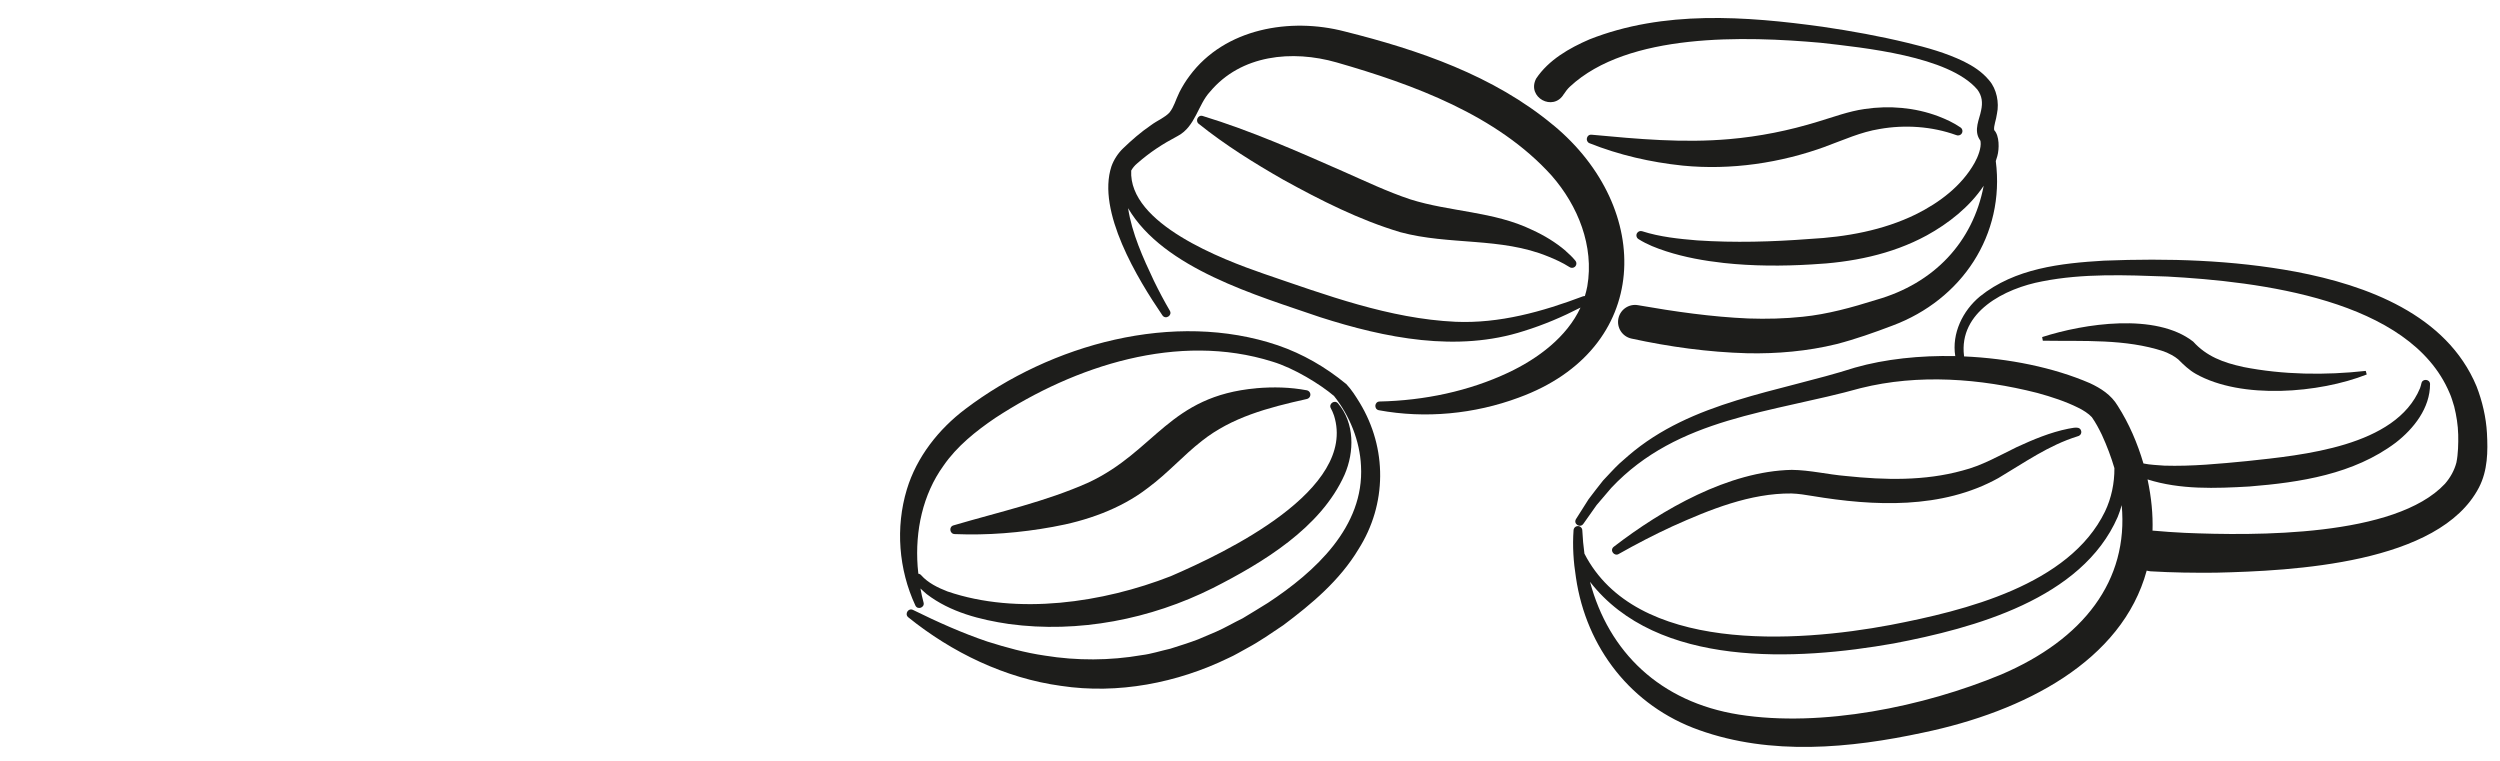
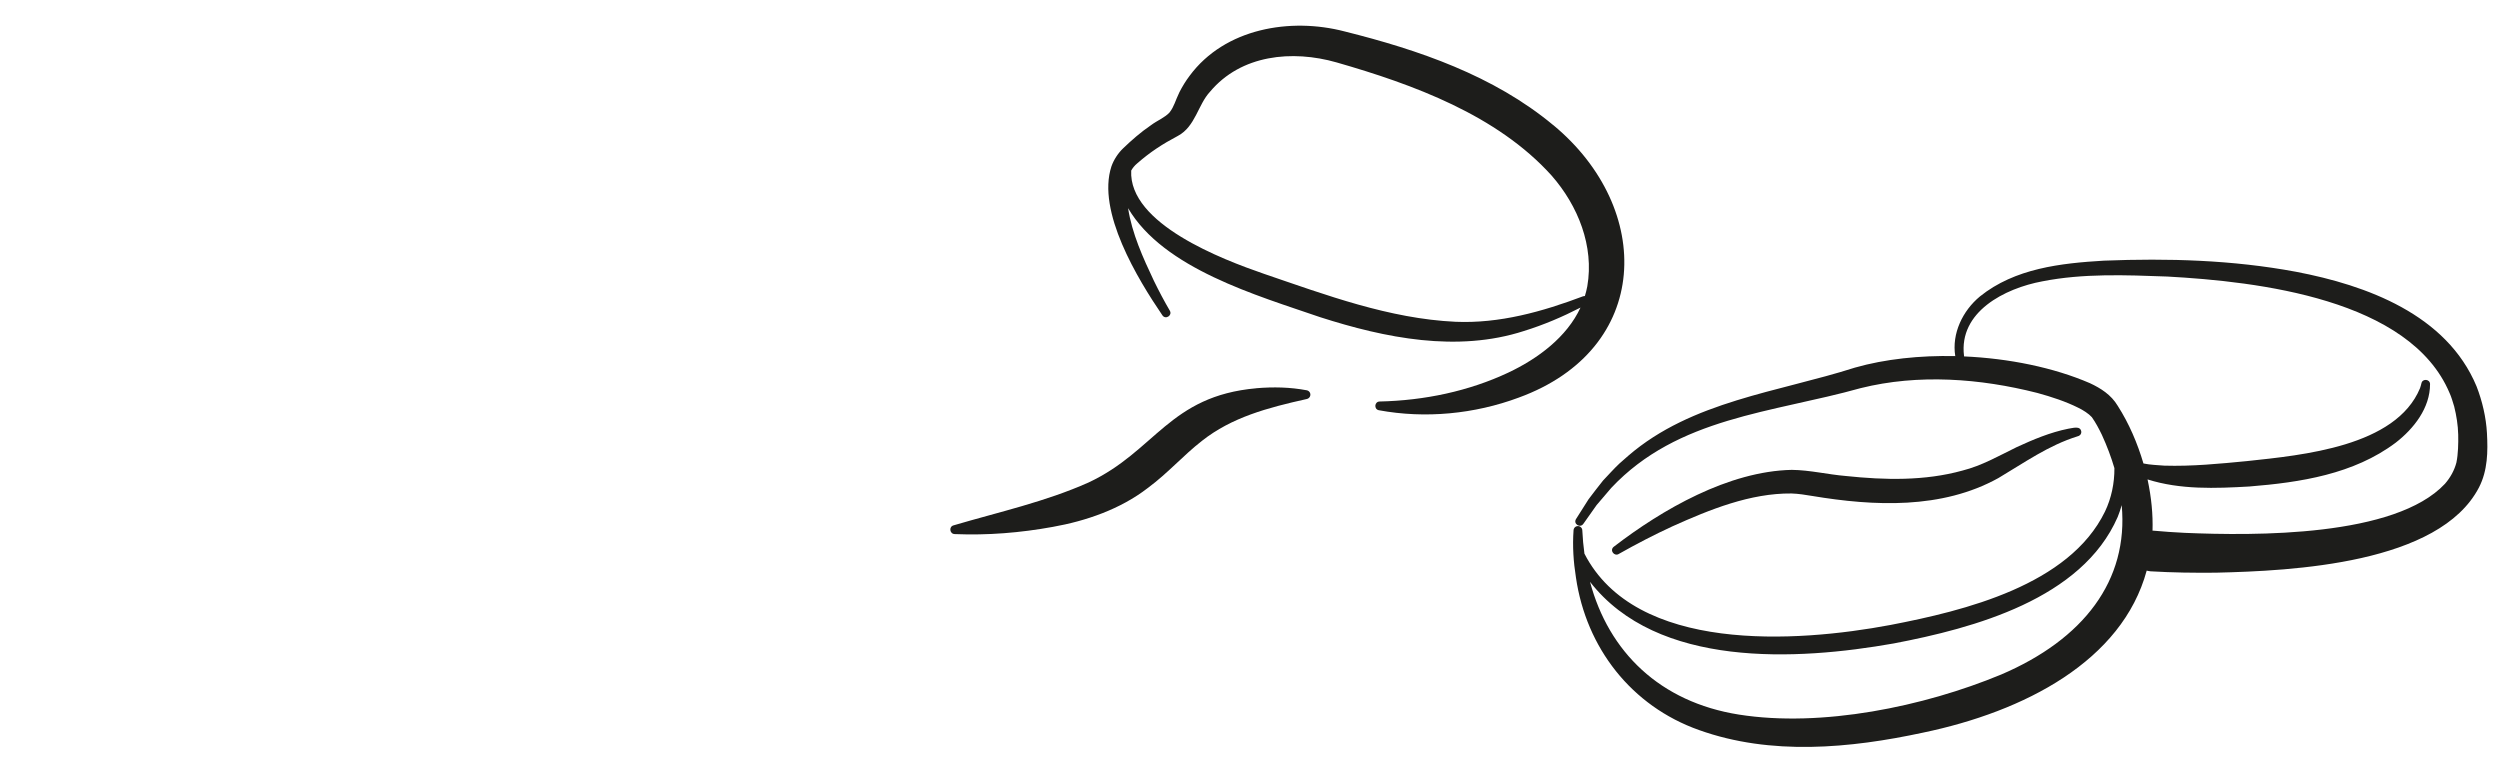
<svg xmlns="http://www.w3.org/2000/svg" viewBox="0 0 713 217" id="Ebene_2">
  <defs>
    <style>
      .cls-1 {
        fill: none;
        opacity: 0;
        stroke: #1d1d1b;
        stroke-miterlimit: 10;
      }

      .cls-2 {
        fill: #1d1d1b;
        stroke-width: 0px;
      }
    </style>
  </defs>
  <g id="Ebene_3">
    <g>
      <g>
-         <path d="m383.87,109.47c-5.77-4.75-12.33-8.55-19.41-10.98-29.63-10.04-64.74-.32-89.11,18.14-7.64,5.75-13.91,13.7-16.71,22.93-3.29,10.9-2.35,22.86,2.43,33.14.64,1.35,2.74.57,2.33-.87-.36-1.3-.64-2.63-.88-3.99.69.67,1.38,1.26,1.76,1.59,6.75,5.18,15.25,7.32,23.5,8.54,19.82,2.68,40.35-1.36,58.16-10.27,14.18-7.21,30.79-17.16,37.54-32.33,2.82-6.49,2.89-14.76-1.9-20.35-.95-1.09-2.73.15-2.03,1.41.33.6.66,1.34.91,2.08,6.67,21.18-30.89,39.05-46.56,45.82-19.32,7.56-43.71,11.18-63.68,4.35-2.7-1.05-5.56-2.44-7.48-4.61-.21-.26-.51-.41-.83-.45-.08-.71-.15-1.41-.2-2.11-.73-10.07,1.43-20.47,7.38-28.7,3.81-5.53,9.24-9.87,14.77-13.62,22.78-14.91,52.2-24.5,79.01-16.06,6.17,1.84,13.73,6.51,17.6,9.81,4.46,5.61,7.37,12.8,7.69,19.97.96,17.33-13.1,30.18-26.55,39.03-1.73,1.04-5.52,3.44-7.23,4.42-2.36,1.13-5.14,2.77-7.53,3.8,0,0-5.15,2.19-5.15,2.19-2.49.96-5.38,1.84-7.92,2.66-2.62.58-5.47,1.51-8.12,1.83-9.1,1.58-18.54,1.62-27.66.14-5.59-.81-11.03-2.31-16.41-4.01-7.19-2.43-14.19-5.57-21.18-9.01-1.33-.69-2.51,1.15-1.37,2.09,12.42,10.03,27.6,17.38,43.56,19.56,16.21,2.45,33.15-.83,47.8-7.96,1.65-.71,3.77-2,5.38-2.86,3.52-1.88,6.93-4.29,10.24-6.5,8.09-6.07,16.04-12.7,21.42-21.65,8.15-12.84,8.22-28.78.36-41.76-1.19-1.93-2.3-3.72-3.9-5.42Z" class="cls-2" />
        <path d="m358.33,110.73c-24.92,2.21-28.76,17.93-47.88,26.88-12.34,5.5-25.39,8.36-38.49,12.22-1.4.37-1.13,2.41.27,2.49,9.42.39,18.72-.36,28.01-2.05,9.46-1.67,19.3-5.06,27.08-11.07,5.91-4.38,10.05-9.24,15.48-13.47,8.5-6.71,18.7-9.44,29.85-11.92.51-.09.95-.48,1.05-1.02.13-.69-.32-1.35-1.01-1.48-4.76-.9-9.52-.99-14.35-.59Z" class="cls-2" />
        <path d="m461.65,158c4.99-2.82,10.12-5.49,15.31-7.88,10.69-4.81,22.24-9.49,33.96-9.38,1.92.05,4.11.4,6,.72,17.57,2.92,36.88,3.83,53.01-5.11,7.46-4.43,14.3-9.32,22.56-11.9.64-.1,1.13-.64,1.1-1.31-.23-1.86-2.53-1-3.7-.87-5.14,1.03-10.01,3.08-14.74,5.26-5.24,2.56-9.9,5.27-15.46,6.68-10.74,2.98-22.13,2.72-33.22,1.55-5.14-.42-10.28-1.7-15.45-1.75-17.99.37-36.91,11.26-50.79,21.94-1.26,1.04.2,2.81,1.43,2.05Z" class="cls-2" />
        <path d="m442.99,35.69c-16.98-14.14-38.4-21.45-59.52-26.73-15.46-4.03-34.14-.9-44.17,12.63-1.12,1.48-2.1,3.07-2.94,4.73-1.21,2.49-1.46,4.03-2.81,5.76-1.37,1.48-3.43,2.24-5.31,3.64-2.91,1.98-5.48,4.24-7.9,6.56-1.47,1.4-2.69,3.27-3.36,5.17-4.23,12.84,7.46,32.1,14.55,42.5.91,1.29,2.9,0,2.1-1.35-1.62-2.76-3.14-5.65-4.55-8.54-3.06-6.47-6.26-13.51-7.35-20.69,10.12,17.27,36.79,24.89,54.78,31.09,18.54,5.94,39.05,10.11,58.12,3.94,5.62-1.74,10.99-4.03,16.13-6.68-3.89,8.4-12.13,14.57-20.64,18.57-11.17,5.25-23.85,7.94-36.66,8.22-1.46.03-1.69,2.19-.21,2.49,13.22,2.44,27.24,1.1,39.88-3.6,37.95-13.82,38.68-53.86,9.87-77.72Zm8.56,48.79c-11.73,4.43-23.91,7.83-36.46,7.29-18.9-.89-36.88-7.63-54.67-13.7-11.7-4.04-38.58-14.21-37.8-29.43.42-.74.96-1.41,1.66-2,3.79-3.32,7.22-5.53,11.68-7.9,4.96-2.66,5.71-8.9,9.13-12.57,8.84-10.57,23.42-12,36.11-8.37,21.85,6.27,45.78,15.03,61.31,32.26,7.57,8.63,12.16,20.16,10.19,31.57-.17.96-.42,1.88-.69,2.79-.15,0-.3.02-.45.07Z" class="cls-2" />
-         <path d="m446.57,71.58c-2.89-2.47-6.17-4.45-9.62-6.02-10.87-5.28-23.52-5.14-34.72-8.7-6.53-2.17-12.8-5.17-19.2-7.99-13.12-5.77-26.24-11.58-40.01-15.79-1.33-.43-2.21,1.38-1.17,2.21,7.58,6.08,15.75,11.17,24.15,15.97,10.58,5.83,21.6,11.44,33.41,14.97,13.96,3.75,28.62,1.38,42.07,6.9,2.05.81,4.24,1.83,6.06,2.99.46.35,1.11.38,1.58,0,.54-.44.62-1.22.18-1.76-.89-1.09-1.77-1.91-2.74-2.76Z" class="cls-2" />
        <path d="m709.28,123.54c-.25-4.52-1.33-9.14-2.97-13.36-8.53-20.49-31.36-28.83-51.49-32.67-18.16-3.38-36.46-3.89-54.8-3.17-12.25.73-25.36,2.17-35.35,10.21-4.9,4.06-8.07,10.54-7.03,17.01-10.07-.22-20,.83-28.6,3.28-21.86,7-46.54,9.53-64.63,25.12,0,0-2.54,2.23-2.54,2.23-1.44,1.33-3.3,3.42-4.68,4.86-1.4,1.76-2.77,3.53-4.12,5.32,0,0-3.59,5.66-3.59,5.66-.86,1.39,1.18,2.67,2.07,1.39l.07-.09,3.73-5.28s4.18-4.9,4.18-4.9c19-20.2,45.94-21.39,71.15-28.46,16.44-4.1,34.05-2.78,50.38,1.38,4.05,1.11,8.1,2.44,11.62,4.2,1.38.65,3.05,1.73,3.91,2.7,1.11,1.57,2.01,3.28,2.86,5.03,1.49,3.25,2.67,6.42,3.58,9.51.03,4.28-.86,8.58-2.69,12.39-10.2,20.98-39.98,28.26-61.19,32.34-26.91,5.07-72.67,8.09-87.27-20.34-.29-2.14-.5-4.32-.6-6.56.02-.66-.48-1.25-1.16-1.3-.69-.05-1.29.47-1.34,1.16-.33,4.58-.03,9.03.68,13.5,2.92,20.04,15.8,36.67,35.11,43.51,20.51,7.34,43.05,5.22,63.87.74,28.91-6.02,56.77-20.41,63.8-46.21.35.09.72.16,1.12.2,6.3.37,12.33.45,18.58.39,21.86-.51,63.76-2.51,75.07-24.32,2.49-4.82,2.56-10.3,2.27-15.46Zm-138.63,68.87c-21.96,9.11-51.1,15.13-74.71,11.39-22.54-3.57-37.14-17.89-42.47-37.87,19.17,24.69,58.99,22.48,86.63,17.58,22.91-4.37,53.66-12.66,63.86-36.06.45-1.11.83-2.24,1.15-3.38,1.99,21.51-10.86,38.27-34.45,48.34Zm129.94-60.57c-.59,2.29-1.73,4.34-3.29,6.14-14.19,15.19-54.22,14.84-74.22,13.99-3.03-.15-6.11-.36-9.02-.63-.05,0-.11,0-.16,0,.14-4.57-.31-9.44-1.42-14.61,9.35,2.97,19.39,2.57,29.03,2.02,14.44-1.16,29.75-3.47,41.76-12.51,5.15-3.99,9.8-9.89,9.78-16.72-.04-1.42-2.14-1.61-2.45-.24-.09.43-.24.92-.41,1.43-6.89,16.65-33.48,19.09-49.32,20.79-7.84.76-15.78,1.54-23.61,1.3-1.95-.16-4.02-.21-5.95-.62-1.71-5.78-4.08-11.35-7.34-16.45-1.87-3.14-4.87-5.02-7.91-6.44-10.38-4.49-23.17-7.08-35.91-7.64,0-.05,0-.1-.01-.15-1.57-12.59,11.65-19.27,22.32-21.26,11.67-2.3,23.8-1.8,35.65-1.37,25.8,1.42,69.21,6.38,80.51,33.23.51,1.06.95,2.69,1.31,3.82.65,2.59,1.09,5.37,1.15,8.05.06,2.48-.03,5.61-.5,7.87Z" class="cls-2" />
-         <path d="m446.03,26.82c.25-.41,1.04-1.52,1.71-2.11,16.59-15.46,49.99-14.42,71.5-12.51,12.25,1.4,36.56,3.79,44.7,13.34,1.33,1.79,1.58,3.68,1.06,6.01-.44,2.39-2.18,5.57-.38,8.29,0,0,.16.23.16.23.01.07.04.15.08.33.24,1.76-.73,4.31-1.7,6.03-3.69,6.59-10.02,11.36-16.78,14.71-9.33,4.57-19.91,6.46-30.26,7.01-10.64.82-21.43,1.12-32.08.41-5.25-.43-10.69-1-15.69-2.61-.53-.17-1.12.02-1.44.5-.38.58-.21,1.35.37,1.73,2.48,1.57,5.13,2.58,7.88,3.48,5.34,1.73,10.9,2.72,16.46,3.34,8.22.9,16.76.92,24.98.42,11.36-.56,22.78-2.77,32.89-8.27,6.21-3.41,12.25-8.15,16.26-14.17-3.07,16.05-14.11,27.85-30.7,32.55-6.85,2.15-13.86,4.1-20.93,4.81-5.1.54-10.28.67-15.49.49-10.44-.45-20.95-1.95-31.46-3.79-2.56-.46-5.04,1.19-5.59,3.75-.57,2.62,1.09,5.2,3.71,5.77,10.77,2.34,21.81,3.88,33.06,4.19,8.46.17,17.13-.58,25.42-2.61,5.47-1.42,10.73-3.29,15.97-5.28,19.76-7.37,32.16-25.87,29.46-46.92.16-.47.31-.95.44-1.43.57-2.02.63-5.8-.9-7.41-.19-1.19.6-2.98.8-4.7.67-3.09-.08-7.02-2.22-9.47-2.08-2.53-4.66-4.11-7.23-5.4-5.12-2.47-10.49-3.96-15.95-5.28-8.03-1.95-16.17-3.42-24.34-4.62-21.92-3.03-45.34-4.76-66.48,3.6-5.7,2.46-11.66,5.84-15.22,11.2-2.75,5.34,4.91,9.52,7.92,4.38Z" class="cls-2" />
-         <path d="m520.77,41.74c5.08-1.85,9.94-4.09,15.29-4.95,7.21-1.27,14.93-.76,21.83,1.73.55.25,1.22.1,1.58-.43.39-.57.24-1.35-.33-1.74-2.04-1.39-4.12-2.34-6.33-3.19-6.66-2.51-13.96-3.12-21.03-2.07-4.57.65-8.95,2.31-13.32,3.61-8.27,2.55-16.69,4.24-25.29,4.98-13.13,1.15-25.97-.02-39.26-1.26-1.47-.13-1.87,1.91-.58,2.43,8.44,3.36,17.39,5.42,26.55,6.38,13.79,1.36,27.92-.73,40.91-5.48Z" class="cls-2" />
-         <path d="m639.76,104.64c-5.65-1.18-10.53-3.06-14.26-7.21-10.65-8.32-31.15-5.14-43.08-1.3,0,0,.19,1.04.19,1.04,11.62.19,23.57-.57,34.44,3.02,1.61.62,3.09,1.38,4.18,2.31,1.51,1.52,3.15,3.08,5,4.12,13.06,7.39,35.28,5.51,48.76.18,0,0-.28-1.02-.28-1.02-11.59,1.28-23.55,1.12-34.95-1.12Z" class="cls-2" />
      </g>
      <rect height="216" width="712" y=".5" x=".5" class="cls-1" />
    </g>
  </g>
</svg>